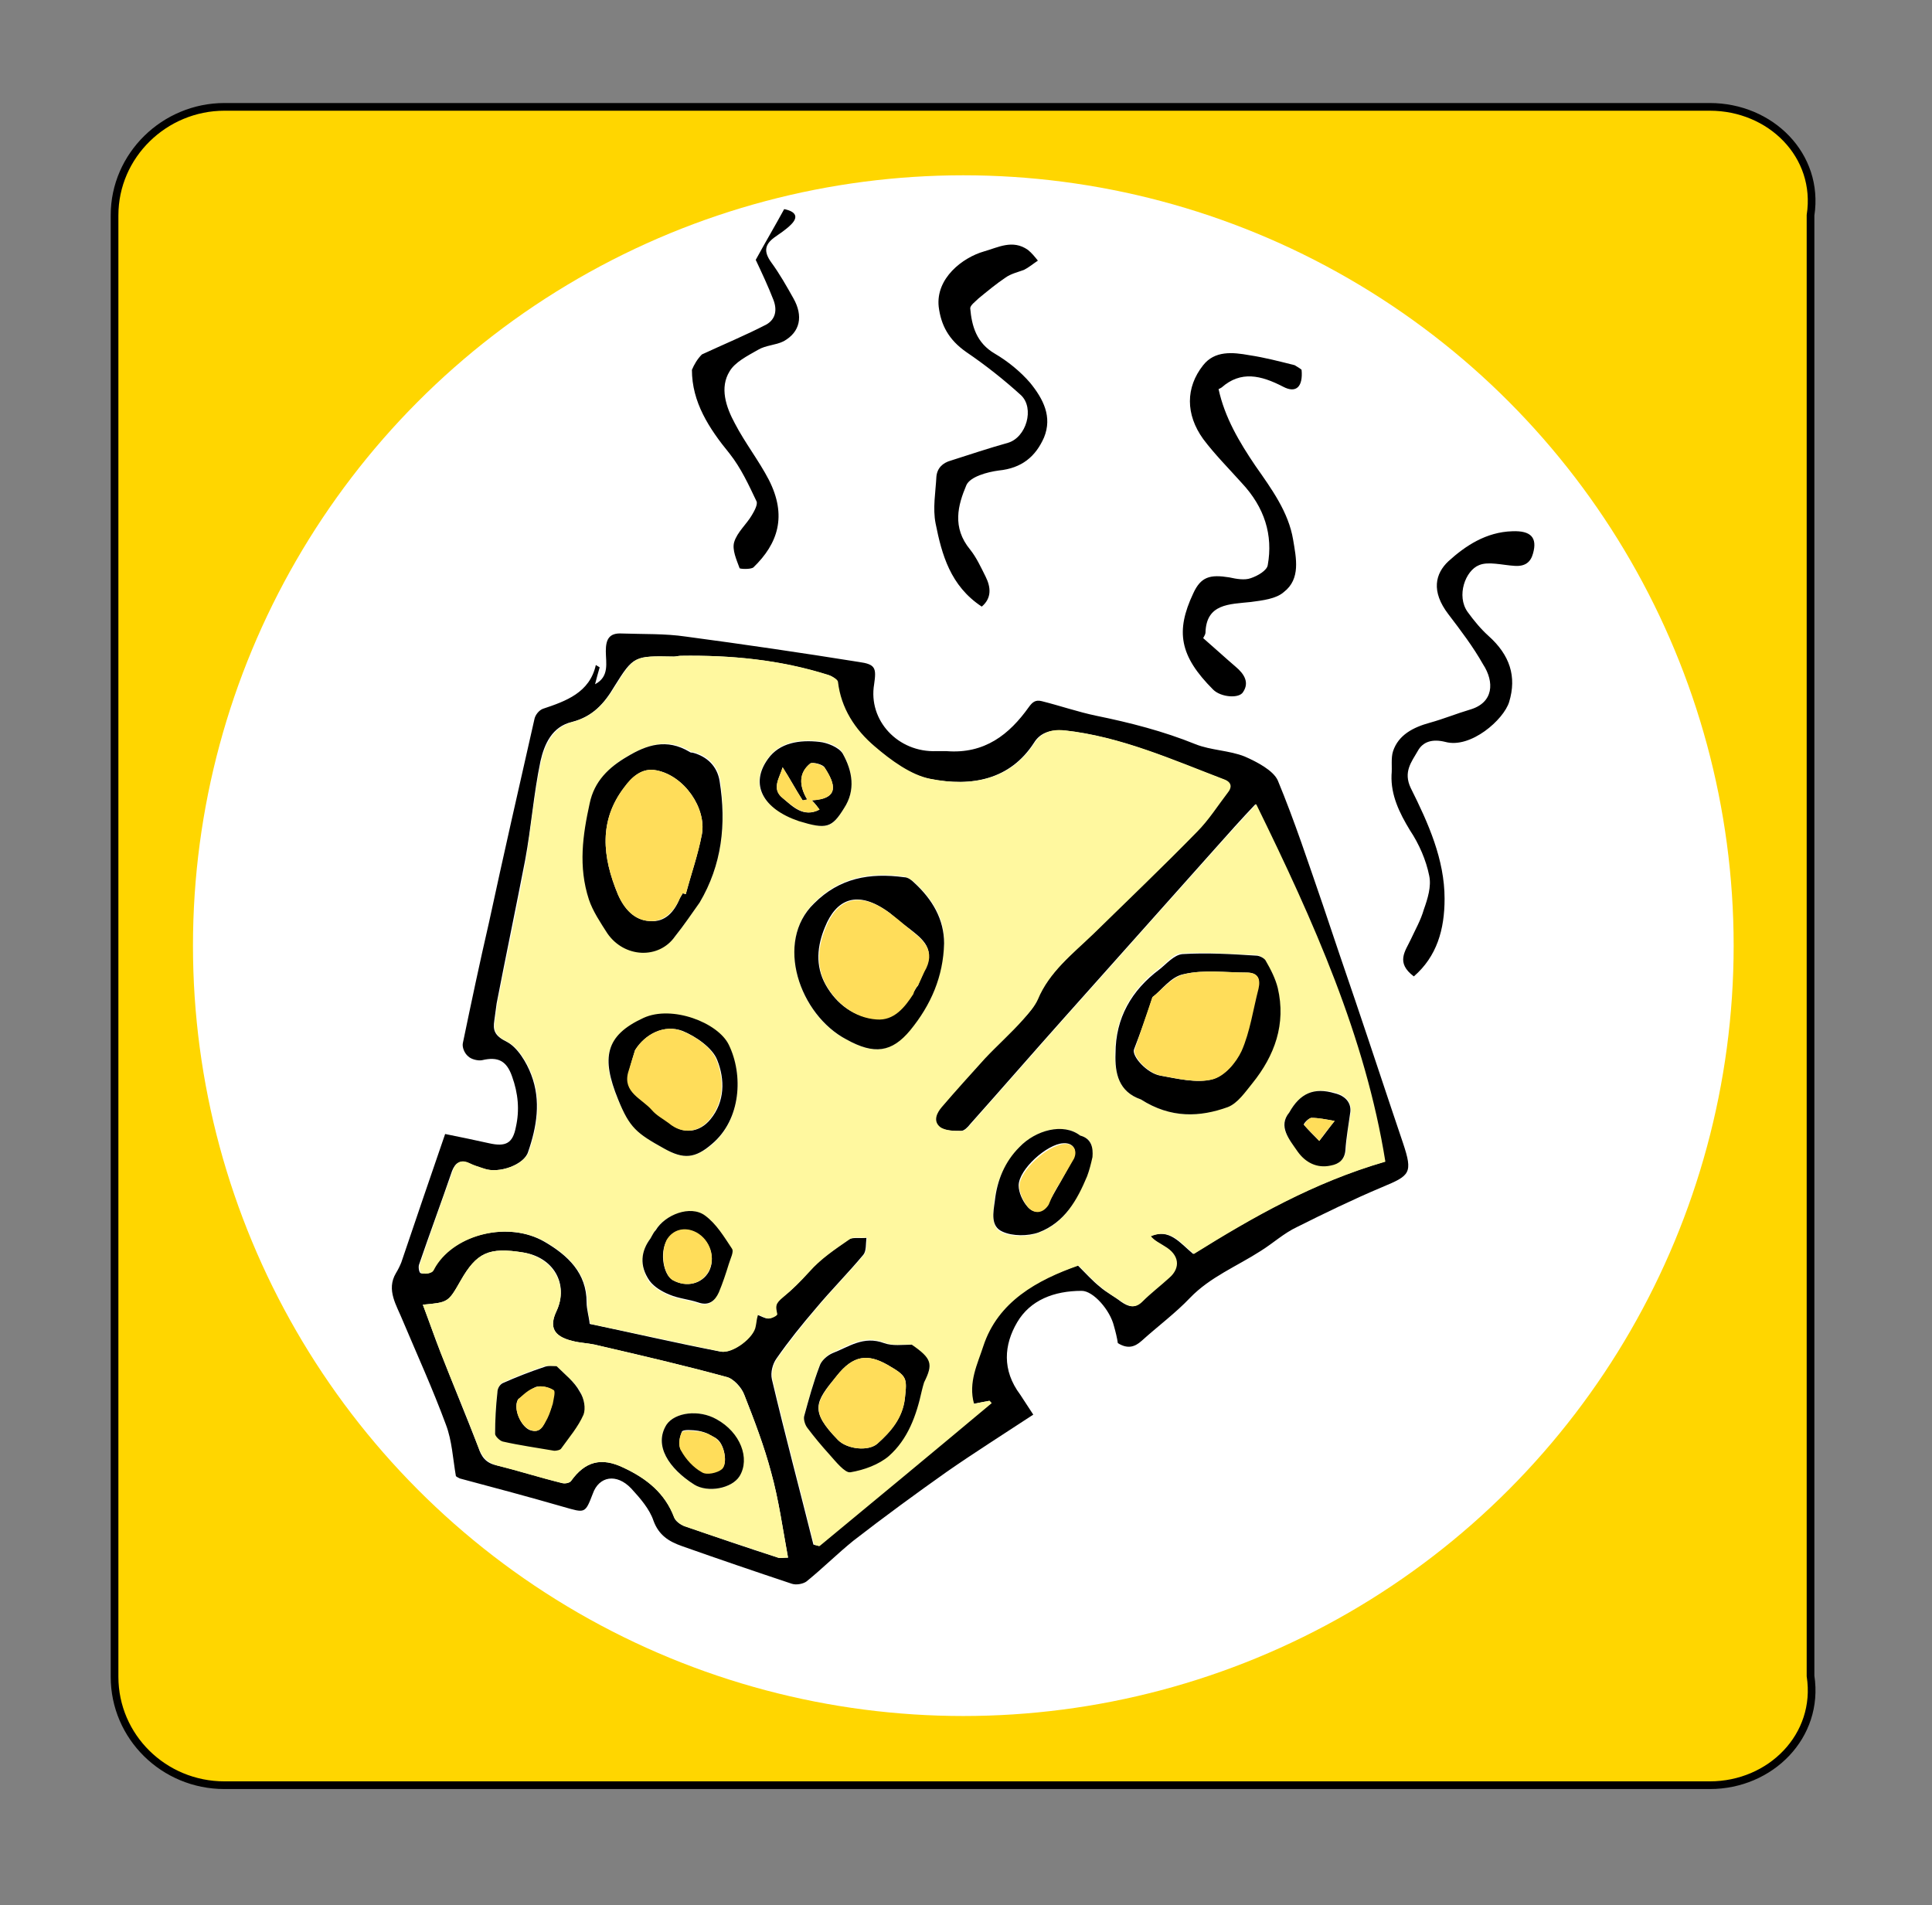
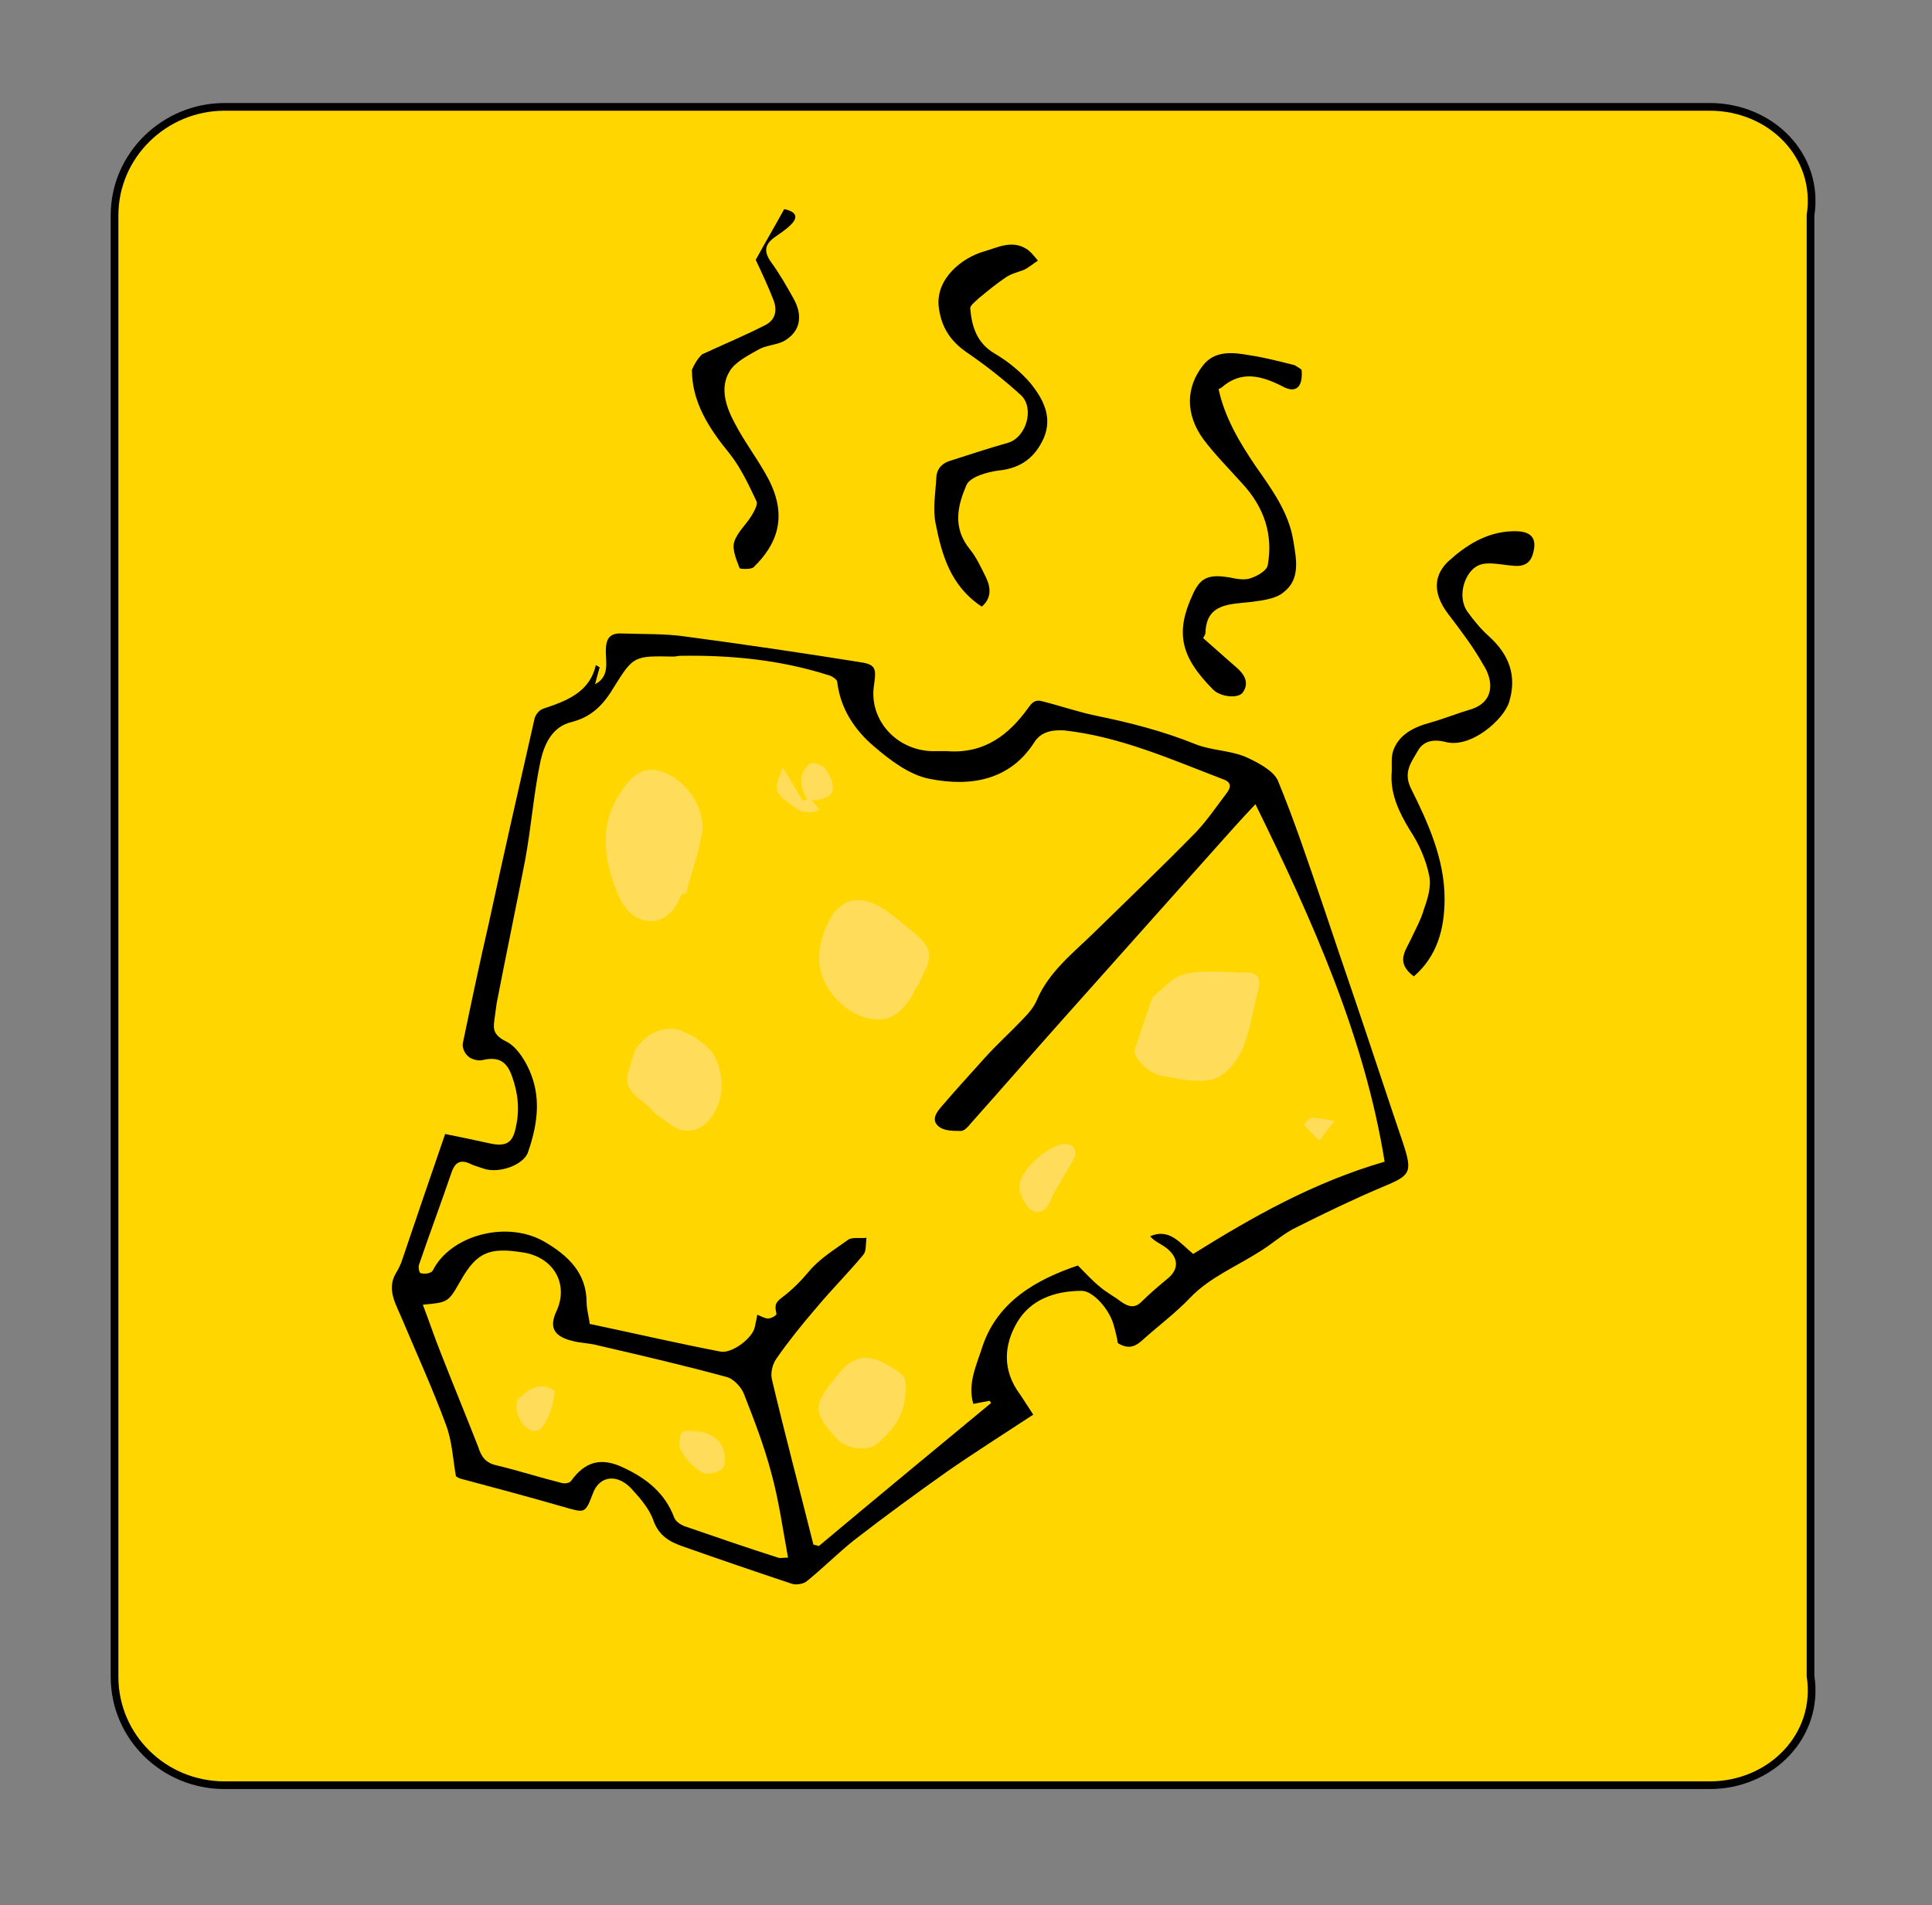
<svg xmlns="http://www.w3.org/2000/svg" version="1.1" id="Layer_1" x="0" y="0" viewBox="0 0 251.3 247.8" xml:space="preserve">
  <rect x="0" y="0" width="251.3" height="247.8" fill="#808080" stroke="none" />
  <style>.st2{fill:#fff89f}.st3{fill:#ffdd5a}</style>
  <path d="M222.4 232.2H29.2c-7.9 0-14.3-6.3-14.3-14.1V28c0-7.8 6.5-14.1 14.3-14.1h193.2c7.9 0 14.3 6.3 13.1 14.1v190c1.2 7.8-5.2 14.2-13.1 14.2z" fill="#ffd600" stroke="#000" stroke-miterlimit="10" />
-   <circle cx="125.3" cy="123" r="100.2" fill="#fff" />
  <g>
    <path d="M59.8 192.3c4.5 1.2 9 2.4 13.5 3.7 2.8.8 2.8.9 3.8-1.7.8-2.3 3.1-2.7 5-.7 1.2 1.3 2.4 2.7 2.9 4.2.7 1.9 2 2.7 3.7 3.3 4.8 1.7 9.5 3.3 14.3 4.9.6.2 1.5 0 1.9-.3 2.1-1.7 4-3.6 6.1-5.3 4-3.1 8.1-6.1 12.2-9 3.6-2.5 7.4-4.9 11.2-7.4-.6-.9-1.1-1.7-1.7-2.6-2.4-3.2-2.1-6.5-.4-9.4 1.7-2.9 4.8-4.1 8.4-4.1 1.5 0 3.7 2.5 4.2 4.6.2.7.4 1.5.5 2.2 1.3.8 2.2.5 3.1-.3 2.1-1.9 4.4-3.6 6.3-5.6 2.6-2.7 6.1-4.1 9.2-6.1 1.6-1 3-2.3 4.7-3.1 3.6-1.8 7.3-3.6 11.1-5.2 3.6-1.5 4-1.8 2.7-5.7-2.1-6.2-4.1-12.3-6.2-18.5-1.4-4.1-2.8-8.2-4.2-12.4-1.9-5.5-3.7-11-5.9-16.3-.6-1.3-2.7-2.4-4.3-3.1-2-.8-4.4-.8-6.4-1.6-4.2-1.7-8.5-2.8-12.9-3.7-2.4-.5-4.7-1.3-7.1-1.9-.8-.2-1.2.1-1.7.8-2.5 3.5-5.7 6.1-10.7 5.7h-1.3c-5 .2-8.9-4-8.1-8.7.3-2.1.2-2.6-2-2.9-7.5-1.2-15-2.3-22.5-3.3-2.7-.4-5.5-.3-8.3-.4-1.7-.1-2.1.8-2.1 2.3s.5 3.3-1.4 4.3c.2-.8.4-1.5.6-2.2-.2-.1-.3-.2-.5-.3-.8 3.6-3.9 4.7-6.9 5.7-.5.2-1 .8-1.1 1.4-2 8.8-4 17.6-5.9 26.4-1.2 5.2-2.3 10.4-3.4 15.7-.1.5.2 1.3.7 1.7.4.4 1.3.6 1.8.5 2.1-.5 3.2.1 3.9 2.1.8 2.2 1 4.4.5 6.6-.4 2.1-1.3 2.6-3.5 2.1-1.8-.4-3.7-.8-5.7-1.2-1.9 5.5-3.8 11.1-5.7 16.7-.2.5-.4.9-.7 1.4-1.3 2.2.1 4.2.9 6.2 1.9 4.5 3.9 8.9 5.6 13.5.8 2.1.9 4.4 1.3 6.7.1.1.3.2.5.3zm68.9-10.1c.1.1.2.2.2.3-7.5 6.2-15 12.4-22.4 18.6-.2-.1-.4-.1-.7-.2-1.8-7.2-3.7-14.3-5.4-21.5-.2-.9.1-2 .6-2.7 1.6-2.3 3.3-4.4 5.1-6.5 2-2.4 4.2-4.6 6.2-7 .4-.5.3-1.4.4-2.2-.8.1-1.7-.1-2.3.2-1.8 1.3-3.8 2.5-5.2 4.2-1 1.2-2.2 2.4-3.4 3.3-1.1.8-1 1.2-.8 2.2 0 .2-.7.6-1.1.6s-.9-.3-1.4-.5c-.1.6-.2 1.1-.3 1.5-.2 1.5-3 3.6-4.5 3.3-5.7-1.1-11.3-2.4-17-3.6-.1-1-.4-1.9-.4-2.8 0-3.8-2.4-6.1-5.5-7.9-4.7-2.7-11.6-1-14.2 3.2-.2.3-.3.7-.6.8-.4.2-.9.2-1.3.1-.2-.1-.3-.8-.2-1.1 1.4-4.1 2.9-8.1 4.3-12.2.4-1 1-1.5 2.2-1 .6.3 1.3.5 1.9.7 2 .7 5.3-.5 5.8-2.2 1.1-3.2 1.7-6.6.4-10-.6-1.6-1.8-3.6-3.2-4.3-1.6-.8-1.8-1.5-1.6-2.8.1-.7.2-1.5.3-2.2 1.2-6.2 2.5-12.4 3.7-18.6.8-4.3 1.1-8.6 2-12.9.5-2.2 1.5-4.5 4.1-5.1 2.7-.7 4.2-2.4 5.5-4.6 2.5-4 2.6-4 7.7-3.9.3 0 .6-.1.9-.1 6.5-.1 12.9.5 19.2 2.5.5.1 1.2.6 1.2.9.4 3.4 2.2 6.2 4.8 8.4 2.1 1.8 4.6 3.7 7.2 4.2 5.5 1.1 10.5.1 13.6-4.7.8-1.3 2.1-1.7 3.9-1.6 7.3.8 14 3.8 20.8 6.4 1 .4.9 1 .4 1.7-1.3 1.7-2.5 3.5-4 5.1-4.4 4.5-9 8.9-13.5 13.3-2.7 2.6-5.7 5-7.2 8.5-.4 1-1.2 1.9-1.9 2.6-1.6 1.7-3.4 3.3-5 5.1-1.9 2.1-3.8 4.2-5.6 6.3-.7.8-1.3 1.8-.2 2.6.7.5 1.8.5 2.8.5.4 0 .9-.5 1.2-.9 4.1-4.6 8.1-9.2 12.2-13.8l19.8-22.2c1.6-1.8 3.2-3.6 5.1-5.6 7.5 15.3 14.2 30.3 16.8 46.5-9.3 2.7-17.2 7.2-24.9 12-1.7-1.4-3.1-3.4-5.6-2.3.5.6 1.2.9 1.8 1.3 1.8 1.2 2.1 2.8.6 4.1-1.2 1-2.4 2-3.5 3.1-.9.9-1.7.7-2.7 0-.9-.7-1.9-1.2-2.7-1.9-1-.8-1.8-1.7-2.9-2.8-5.3 1.8-10.4 4.6-12.4 10.5-.7 2.3-2 4.8-1.2 7.5 1-.2 1.6-.3 2.1-.4zM55 169.7c3.3-.3 3.3-.3 4.9-3.1 2.1-3.7 3.7-4.4 8.1-3.7 4 .6 6 4.1 4.4 7.6-1 2.1-.4 3.3 2 3.9 1.1.3 2.3.3 3.4.6 5.6 1.3 11.2 2.6 16.7 4.1.9.2 2 1.4 2.3 2.3 1.3 3.3 2.6 6.7 3.5 10.1 1 3.6 1.5 7.3 2.2 11.1-.7 0-1 .1-1.3 0-4.1-1.3-8.1-2.7-12.2-4.1-.5-.2-1.1-.6-1.3-1.1-1.2-3.2-3.6-5.1-6.6-6.5-2.9-1.4-5-.8-6.8 1.7-.2.3-.8.4-1.2.3-2.8-.7-5.6-1.6-8.5-2.3-1.4-.3-2-1.1-2.4-2.4-1.6-4.1-3.3-8.2-4.9-12.3-.8-2-1.5-4.1-2.3-6.2zM168.4 47.5c-2-.5-3.9-1-5.9-1.3-2.2-.4-4.5-.6-6 1.3-2.3 2.9-2.3 6.4 0 9.6 1.5 2 3.3 3.8 5 5.7 3 3.2 4.1 6.8 3.4 10.7-.1.7-1.3 1.4-2.2 1.7-.8.3-1.9.1-2.8-.1-2.5-.4-3.7-.1-4.7 2.1-2.3 4.9-1.8 8.1 2.6 12.5 1 1 3.4 1.2 3.9.3.8-1.2.2-2.3-1-3.3-1.4-1.2-2.7-2.4-4.2-3.7.1-.2.3-.5.3-.7.1-3.8 3.1-3.7 5.9-4 1.5-.2 3.3-.4 4.3-1.3 2.2-1.7 1.6-4.4 1.2-6.8-.6-3.6-2.8-6.6-4.9-9.6-2.1-3.1-4-6.3-4.8-10 .1 0 .2-.1.4-.2 2.5-2.2 5.1-1.6 8-.1 1.7.9 2.6 0 2.4-2.2-.2-.2-.6-.4-.9-.6zM90 48.1c0 4.2 2.2 7.6 4.9 10.9 1.5 1.9 2.5 4.1 3.5 6.2.2.4-.3 1.3-.6 1.8-.7 1.2-1.9 2.2-2.3 3.5-.3 1 .3 2.3.7 3.4 0 .1 1.4.2 1.8-.1 3.2-3.1 4.4-6.7 2-11.4-1.3-2.5-3.1-4.8-4.4-7.3-1.2-2.2-2-4.7-.7-6.8.7-1.2 2.3-2 3.7-2.8 1-.6 2.3-.6 3.3-1.1 2.2-1.2 2.6-3.3 1.3-5.6-.9-1.6-1.8-3.2-2.9-4.7-1-1.4-.8-2.3.4-3.2.7-.5 1.5-1 2.2-1.7 1-1 .6-1.7-.9-2-1.2 2.2-2.5 4.4-3.7 6.6.8 1.7 1.6 3.4 2.3 5.2.5 1.3.3 2.5-.9 3.2-2.7 1.4-5.6 2.6-8.4 3.9-.6.6-1 1.3-1.3 2zM183.9 127c3-2.6 4-6.1 4-10.1 0-5.1-2.1-9.8-4.4-14.4-1-2.1.1-3.4.9-4.8.7-1.3 2-1.6 3.6-1.2 3.3.9 7.6-2.9 8.3-5.2 1-3.3.1-6.1-2.7-8.6-1-.9-1.9-2-2.7-3.1-1.5-2.1-.3-5.4 1.5-6.1 1.2-.5 3 0 4.6.1 1.4.1 2.1-.5 2.4-1.6.6-2.1-.3-3-2.7-2.9-3.4.1-6.1 1.9-8.3 3.9-1.7 1.6-2.3 3.9 0 6.9 1.6 2.1 3.2 4.2 4.5 6.5 1.5 2.3 1.4 5-1.7 5.9-1.7.5-3.4 1.2-5.2 1.7-2.2.6-4.1 1.6-4.8 3.7-.3.9-.1 2.1-.2 3.1-.1 2.6 1 4.9 2.4 7.2 1.2 1.8 2.1 3.9 2.5 5.9.3 1.4-.2 3-.7 4.4-.4 1.4-1.1 2.6-1.7 3.9-.7 1.5-2 3 .4 4.8zM127.7 78.9c1.3-1.1 1.2-2.5.5-3.9-.6-1.2-1.2-2.5-2-3.5-2.4-2.9-1.6-5.8-.5-8.4.5-1.1 2.7-1.7 4.2-1.9 3-.3 4.8-1.8 5.9-4.3 1.1-2.7-.1-5-1.8-7.1-1.3-1.5-2.9-2.8-4.6-3.8-2.4-1.4-3-3.6-3.2-5.9 0-.4.7-.9 1.1-1.3 1.1-.9 2.3-1.9 3.5-2.7.7-.5 1.6-.7 2.4-1 .6-.3 1.2-.8 1.8-1.2-.4-.5-.8-1-1.3-1.4-2-1.4-3.9-.3-5.7.2-2.8.8-6.3 3.5-5.9 7.2.3 2.4 1.3 4.3 3.6 5.9 2.5 1.7 4.9 3.6 7.1 5.6 1.8 1.7.7 5.5-1.7 6.2-2.5.7-4.9 1.5-7.4 2.3-1.1.3-1.8 1-1.9 2.1-.1 2-.5 4.1-.1 6.1.8 4 1.9 8.1 6 10.8z" />
-     <path class="st2" d="M128.7 182.2c-.6.1-1.1.2-2 .4-.8-2.8.5-5.3 1.2-7.5 1.9-5.8 7-8.6 12.4-10.5 1.1 1.1 1.9 2 2.9 2.8.8.7 1.8 1.3 2.7 1.9 1 .7 1.8.9 2.7 0 1.1-1.1 2.3-2 3.5-3.1 1.5-1.3 1.3-3-.6-4.1-.6-.4-1.3-.7-1.8-1.3 2.6-1.1 3.9.9 5.6 2.3 7.7-4.8 15.6-9.3 24.9-12-2.6-16.2-9.3-31.2-16.8-46.5-1.9 2.1-3.5 3.8-5.1 5.6l-19.8 22.2c-4.1 4.6-8.1 9.2-12.2 13.8-.3.4-.8.9-1.2.9-.9 0-2.1 0-2.8-.5-1-.8-.4-1.9.2-2.6 1.8-2.1 3.7-4.2 5.6-6.3 1.6-1.7 3.4-3.3 5-5.1.7-.8 1.5-1.7 1.9-2.6 1.5-3.6 4.5-5.9 7.2-8.5 4.5-4.4 9.1-8.8 13.5-13.3 1.5-1.5 2.7-3.4 4-5.1.5-.6.6-1.3-.4-1.7-6.8-2.6-13.5-5.6-20.8-6.4-1.8-.2-3 .3-3.9 1.6-3.1 4.8-8.1 5.8-13.6 4.7-2.5-.5-5.1-2.4-7.2-4.2-2.6-2.2-4.4-5-4.8-8.4 0-.3-.7-.7-1.2-.9-6.3-2-12.7-2.6-19.2-2.5-.3 0-.6.1-.9.1-5.2-.1-5.2-.1-7.7 3.9-1.3 2.1-2.8 3.9-5.5 4.6-2.6.7-3.6 3-4.1 5.1-.9 4.2-1.3 8.6-2 12.9-1.1 6.2-2.5 12.4-3.7 18.6-.1.7-.2 1.5-.3 2.2-.2 1.3 0 2 1.6 2.8 1.4.7 2.6 2.7 3.2 4.3 1.3 3.4.7 6.8-.4 10-.6 1.7-3.9 2.9-5.8 2.2-.6-.2-1.3-.4-1.9-.7-1.2-.6-1.9 0-2.2 1-1.5 4.1-2.9 8.1-4.3 12.2-.1.3.1 1 .2 1.1.4.1.9.1 1.3-.1.3-.1.4-.5.6-.8 2.6-4.2 9.5-5.9 14.2-3.2 3.1 1.8 5.5 4.2 5.5 7.9 0 .9.2 1.8.4 2.8 5.7 1.2 11.4 2.4 17 3.6 1.5.3 4.3-1.8 4.5-3.3.1-.4.1-.9.3-1.5.6.2 1 .5 1.4.5s1.2-.4 1.1-.6c-.2-1-.3-1.3.8-2.2 1.1-.9 2.3-2.1 3.4-3.3 1.4-1.6 3.3-2.9 5.2-4.2.5-.4 1.5-.2 2.3-.2-.1.7 0 1.7-.4 2.2-2 2.4-4.2 4.6-6.2 7-1.8 2.1-3.5 4.3-5.1 6.5-.5.7-.8 1.9-.6 2.7 1.7 7.2 3.6 14.3 5.4 21.5.2.1.4.1.7.2 7.5-6.2 15-12.4 22.4-18.6l-.3-.3zM91 117.4c-1 1.4-2 2.9-3.1 4.3-2.1 2.9-6.6 2.8-8.8-.4-.9-1.4-1.9-2.9-2.4-4.4-1.4-4.2-.8-8.4.1-12.5.6-2.8 2.5-4.7 4.9-6.1 2.5-1.4 5.1-2.4 8.1-.6.1.1.2.1.4.1 1.9.5 3.2 1.8 3.5 3.7.8 5.7.2 11-2.7 15.9zm57.4 25.6c-2.9-1-3.4-3.4-3.4-6.1.1-4.6 2.1-8.2 5.7-10.9 1-.7 1.9-2 3-2 3.2-.2 6.4.1 9.6.2.4 0 1 .3 1.2.6.6 1.1 1.3 2.3 1.6 3.6 1.1 4.8-.4 8.9-3.3 12.4-.9 1.2-1.9 2.6-3.2 3.1-3.5 1.4-7.3 1.6-11.2-.9zm-38.3-7.8c-6.1-3.1-9.4-12.7-4.2-17.8 3.3-3.3 7.1-4 11.7-3.4.4.1.9.4 1.3.7 2.4 2.2 4 4.8 3.9 7.9-.1 4.3-1.7 8.1-4.4 11.3-2.5 3-4.7 3.3-8.3 1.3zm-23.7 14.2c-3.6-2-4.4-2.7-6-6.3-2.3-5.4-1.7-8.3 3.3-10.6 3.6-1.7 9.7.7 11.1 3.5 1.9 3.9 1.6 9.6-2.2 12.9-2.2 1.8-3.8 1.9-6.2.5zm32.2 25.5c2.5 1.9 2.8 2.6 1.6 4.8-.2.3-.2.8-.3 1.1-.7 3.2-1.8 6.4-4.3 8.5-1.3 1.1-3.2 1.8-5 2.1-.7.1-1.9-1.4-2.7-2.3-1.1-1.1-2-2.3-2.9-3.5-.3-.4-.5-1.1-.4-1.5.6-2.2 1.2-4.4 2-6.5.3-.7 1-1.4 1.7-1.7 2.1-.9 4-2.3 6.7-1.3 1.1.5 2.4.2 3.6.3zm21.9-27.2c1.6.4 1.7 1.6 1.5 2.9-.2.8-.3 1.7-.7 2.5-1.3 3.1-2.9 6.1-6.3 7.3-1.3.5-3.4.5-4.7-.1-1.5-.7-1.1-2.5-1-4 .3-2.7 1.4-5 3.2-7 2.2-2.3 5.8-3.3 8-1.6zm-30.7-42.6c-1.6 2.7-2.3 2.8-5.9 1.6-4.8-1.6-6.5-4.7-4-8.1 1.5-2.1 4.1-2.5 6.7-2.2 1.1.1 2.6.7 3 1.5 1.3 2.4 1.7 4.9.2 7.2zm-25.2 56c.3-.5.4-.8.6-1 1.2-2.1 4.6-3.3 6.4-1.9 1.5 1.1 2.5 2.8 3.5 4.3.3.4-.2 1.3-.4 2-.4 1.2-.8 2.5-1.3 3.7-.5 1.1-1.2 1.8-2.7 1.3-1.2-.4-2.5-.5-3.7-1-.9-.4-2-1-2.6-1.8-1.3-2.1-1-4 .2-5.6zm83.1-16.4c1.4-2.5 3.2-3.3 6-2.6 1.3.4 2.2 1.2 2 2.7-.3 1.6-.5 3.1-.6 4.7-.1 1.2-.8 1.8-1.9 2-1.8.3-3.3-.4-4.3-1.8-1.2-1.5-2.8-3.1-1.2-5z" />
-     <path class="st2" d="M55 169.7c.8 2.1 1.5 4.1 2.3 6.2 1.6 4.1 3.4 8.2 4.9 12.3.5 1.2 1.1 2 2.4 2.4 2.8.7 5.6 1.6 8.5 2.3.4.1 1 0 1.2-.3 1.8-2.5 3.9-3.1 6.8-1.7 3 1.4 5.4 3.3 6.6 6.5.2.4.8.9 1.3 1.1 4 1.4 8.1 2.7 12.2 4.1.3.1.6 0 1.3 0-.7-3.8-1.2-7.5-2.2-11.1-.9-3.4-2.2-6.8-3.5-10.1-.4-.9-1.4-2.1-2.3-2.3-5.5-1.5-11.1-2.8-16.7-4.1-1.1-.3-2.3-.3-3.4-.6-2.4-.6-3-1.8-2-3.9 1.6-3.4-.5-6.9-4.4-7.6-4.4-.7-6 0-8.1 3.7-1.6 2.8-1.6 2.8-4.9 3.1zm17.4 8c1.1 1.1 2.3 2 3 3.2.5.8.8 2.2.5 3-.7 1.6-1.9 3-2.9 4.4-.2.2-.6.4-.9.3-2.2-.3-4.4-.7-6.7-1.2-.4-.1-1-.7-1-1 0-1.8.1-3.6.3-5.4 0-.4.3-1 .7-1.2 1.8-.8 3.6-1.5 5.4-2.1.4-.1 1 0 1.6 0zm17.9 15.4c-3.4-2.1-5.3-5.2-3.6-7.8 1.1-1.6 4.2-2 6.5-.7 3 1.7 4.3 5.1 3 7.4-1 1.6-4 2.2-5.9 1.1z" />
-     <path d="M91 117.4c2.9-4.9 3.5-10.2 2.6-15.8-.3-1.9-1.6-3.2-3.5-3.7-.1 0-.3 0-.4-.1-3-1.8-5.6-.9-8.1.6-2.4 1.4-4.3 3.2-4.9 6.1-.9 4.1-1.5 8.2-.1 12.5.5 1.5 1.5 3 2.4 4.4 2.2 3.2 6.7 3.4 8.8.4 1.2-1.5 2.2-3 3.2-4.4zm-1.8-1.1c-.1 0-.3-.1-.4-.1-.1.2-.3.5-.4.7-.7 1.7-1.9 3.1-3.9 2.9-2-.1-3.3-1.6-4.1-3.4-2.1-5-2.5-9.7.8-14 1-1.3 2.3-2.6 4.2-2.2 3.6.7 6.5 4.9 5.9 8.3-.5 2.6-1.4 5.2-2.1 7.8zM148.4 143c3.9 2.5 7.7 2.3 11.3 1 1.3-.5 2.3-2 3.2-3.1 2.9-3.6 4.4-7.7 3.3-12.4-.3-1.2-.9-2.4-1.6-3.6-.2-.3-.8-.6-1.2-.6-3.2-.2-6.4-.4-9.6-.2-1.1.1-2.1 1.3-3 2-3.6 2.7-5.7 6.3-5.7 10.9-.1 2.6.4 5 3.3 6zm1.5-13.3c1.2-.9 2.4-2.7 4.1-3 2.6-.6 5.4-.2 8.1-.2 1.5 0 1.9.8 1.5 2.1-.7 2.7-1.1 5.6-2.2 8.1-.7 1.6-2.2 3.3-3.8 3.7-2 .5-4.5-.1-6.7-.5-1.7-.3-3.7-2.5-3.4-3.4.8-2.1 1.6-4.2 2.4-6.8zM110.1 135.2c3.6 2 5.9 1.7 8.3-1.2 2.7-3.3 4.3-7 4.4-11.3 0-3.1-1.5-5.7-3.9-7.9-.3-.3-.8-.7-1.3-.7-4.5-.6-8.4.1-11.7 3.4-5.2 5-1.9 14.5 4.2 17.7zm9.3-7c-.1 0-.1 0 0 0-.3.3-.4.7-.7 1-1.2 1.7-2.5 3.4-4.8 3.3-2.8-.2-5.1-1.9-6.5-4.4s-1.1-5.1-.1-7.5c1.4-3.5 4.1-5.1 8.5-1.8.7.6 1.4 1.2 2.1 1.7 1.8 1.4 3.8 2.7 2.5 5.3-.3.9-.7 1.6-1 2.4zM86.4 149.4c2.5 1.4 4 1.3 6.2-.6 3.8-3.2 4.1-9 2.2-12.9-1.4-2.9-7.4-5.2-11.1-3.5-5 2.3-5.5 5.2-3.3 10.6 1.5 3.7 2.4 4.4 6 6.4zm-3.8-12.8c1.3-2.1 3.8-3.4 6.2-2.5 1.7.7 3.9 2.2 4.5 3.8 1 2.5 1 5.4-.9 7.7-1.4 1.7-3.5 2-5.3.5-.7-.6-1.6-1-2.2-1.7-1.3-1.5-3.8-2.3-3.1-4.9.2-1 .5-1.9.8-2.9zM118.6 174.9c-1.2 0-2.5.2-3.6-.2-2.7-1-4.6.5-6.7 1.3-.7.3-1.5 1-1.7 1.7-.8 2.1-1.4 4.3-2 6.5-.1.4.1 1.1.4 1.5.9 1.2 1.9 2.4 2.9 3.5.8.9 2 2.4 2.7 2.3 1.8-.3 3.7-1 5-2.1 2.5-2.2 3.6-5.3 4.3-8.5.1-.4.2-.8.3-1.1 1.2-2.4 1-3.1-1.6-4.9zm-3.2 2.6c2.6 1.5 2.6 1.7 2.3 4.4-.3 2.5-1.8 4.3-3.6 5.9-1.2 1-3.9.7-5.1-.5-3.7-3.8-3-4.9-.2-8.3 2.2-2.8 4.1-2.9 6.6-1.5zM140.5 147.7c-2.2-1.7-5.8-.7-7.9 1.5-1.9 1.9-2.9 4.3-3.2 7-.2 1.5-.6 3.3 1 4 1.3.6 3.3.6 4.7.1 3.4-1.3 5-4.2 6.3-7.3.3-.8.5-1.6.7-2.5.1-1.2-.1-2.4-1.6-2.8zm-2.6 6.1c-.5.9-1.1 1.9-1.6 2.8-.7 1.1-1.8 1.4-2.7.3-.6-.7-1.1-1.8-1.1-2.7 0-2.1 3.7-5.4 5.8-5.5 1.2-.1 1.9.8 1.3 1.9-.5 1.1-1.1 2.1-1.7 3.2zM109.8 105.1c1.5-2.3 1.1-4.8-.2-7.1-.5-.8-2-1.4-3-1.5-2.6-.3-5.2.1-6.7 2.2-2.4 3.3-.7 6.5 4 8.1 3.6 1.1 4.3.9 5.9-1.7zm-3.2.2c-2.1 1.1-3.5-.4-4.8-1.5-1.5-1.2-.4-2.6 0-4 .9 1.4 1.7 2.9 2.6 4.3.2 0 .4-.1.6-.1-1.1-1.8-1.1-3.5.4-4.7.3-.2 1.7.1 1.9.6 1.3 2 2 4-1.7 4.2.5.5.7.8 1 1.2zM84.6 161.1c-1.2 1.6-1.5 3.5-.1 5.5.6.8 1.6 1.4 2.6 1.8 1.2.5 2.5.6 3.7 1 1.4.5 2.2-.2 2.7-1.3.5-1.2.9-2.4 1.3-3.7.2-.7.7-1.6.4-2-1-1.5-2-3.2-3.5-4.3-1.9-1.4-5.2-.1-6.4 1.9-.3.3-.4.6-.7 1.1zm2.9 5.4c-1.2-.7-1.7-3.5-.8-5.1.8-1.4 2.4-1.9 3.9-1 1.8 1 2.5 3.3 1.6 5-.9 1.6-2.9 2.1-4.7 1.1zM167.7 144.7c-1.5 1.8 0 3.5 1.1 5.1 1 1.4 2.5 2.2 4.3 1.8 1.1-.2 1.8-.8 1.9-2 .1-1.6.4-3.2.6-4.7.3-1.5-.7-2.4-2-2.7-2.7-.8-4.5 0-5.9 2.5zm3.9 3.7c-.8-.8-1.4-1.4-2-2.1-.1-.1.6-.9 1-.9.9 0 1.9.2 3 .4-.8 1-1.2 1.6-2 2.6zM72.4 177.7c-.5 0-1.1-.1-1.6.1-1.8.6-3.6 1.3-5.4 2.1-.4.2-.7.7-.7 1.2-.2 1.8-.3 3.6-.3 5.4 0 .3.6.9 1 1 2.2.5 4.4.8 6.7 1.2.3 0 .8-.1.9-.3 1-1.4 2.2-2.8 2.9-4.4.3-.8.1-2.1-.5-3-.7-1.3-1.9-2.2-3-3.3zm-5 4.3c.6-.4 1.4-1.2 2.3-1.6.6-.2 1.6 0 2.2.4.3.2 0 1.2-.1 1.8-.1.7-.4 1.3-.7 1.9-.4.9-.8 2-2.2 1.5-1.2-.5-2.2-2.9-1.5-4zM90.3 193.1c1.8 1.1 4.9.5 5.9-1.1 1.4-2.3.1-5.7-3-7.4-2.3-1.3-5.4-.9-6.5.7-1.7 2.7.3 5.7 3.6 7.8zm1.8-6.6c.7.4 1 .5 1.2.7.9.7 1.4 3.1.6 3.8-.6.5-2 .8-2.6.4-1.1-.6-2-1.7-2.7-2.8-.4-.6-.2-1.7.1-2.4.2-.3 1.4-.2 2.1-.1.6.1 1.1.3 1.3.4z" />
-     <path class="st3" d="M89.2 116.3c.7-2.6 1.6-5.1 2.1-7.8.6-3.4-2.3-7.6-5.9-8.3-1.9-.4-3.3.9-4.2 2.2-3.3 4.3-2.9 9-.8 14 .8 1.8 2.1 3.3 4.1 3.4 1.9.1 3.2-1.3 3.9-2.9.1-.3.3-.5.4-.7.1 0 .2 0 .4.1zM149.9 129.7c-.9 2.6-1.6 4.7-2.3 6.8-.3.9 1.7 3.1 3.4 3.4 2.2.4 4.7 1 6.7.5 1.6-.4 3.1-2.2 3.8-3.7 1.1-2.5 1.5-5.4 2.2-8.1.3-1.3-.1-2.1-1.5-2.1-2.7 0-5.6-.4-8.1.2-1.7.4-3 2.1-4.2 3zM119.4 128.2c.4-.8.7-1.6 1.1-2.3 1.2-2.6-.8-3.9-2.5-5.3-.7-.6-1.4-1.2-2.1-1.7-4.3-3.3-7.1-1.8-8.5 1.8-1 2.4-1.3 5 .1 7.5 1.4 2.4 3.7 4.2 6.5 4.4 2.3.2 3.7-1.6 4.8-3.3.1-.4.3-.8.6-1.1-.1 0-.1 0 0 0zM82.6 136.6c-.3 1-.6 1.9-.9 2.9-.7 2.6 1.8 3.4 3.1 4.9.6.7 1.4 1.1 2.2 1.7 1.8 1.5 3.9 1.2 5.3-.5 1.9-2.3 1.9-5.2.9-7.7-.6-1.6-2.7-3.1-4.5-3.8-2.3-.9-4.8.4-6.1 2.5zM115.4 177.5c-2.5-1.4-4.4-1.3-6.6 1.5-2.7 3.4-3.5 4.5.2 8.3 1.2 1.2 3.9 1.5 5.1.5 1.8-1.6 3.3-3.3 3.6-5.9.3-2.7.3-2.9-2.3-4.4zM137.9 153.8c.6-1 1.2-2.1 1.8-3.1.5-1.1-.1-2-1.3-1.9-2.2.2-5.8 3.5-5.8 5.5 0 .9.5 1.9 1.1 2.7.9 1 2 .8 2.7-.3.4-1 .9-2 1.5-2.9zM106.6 105.3c-.3-.4-.6-.7-1-1.2 3.7-.2 3-2.2 1.7-4.2-.3-.4-1.6-.8-1.9-.6-1.5 1.2-1.5 2.8-.4 4.7-.2 0-.4.1-.6.1-.9-1.4-1.7-2.9-2.6-4.3-.4 1.4-1.5 2.8 0 4 1.3 1 2.7 2.6 4.8 1.5zM87.5 166.5c1.8 1 3.8.5 4.7-1.2.9-1.7.2-4-1.6-5-1.5-.8-3.1-.4-3.9 1-.8 1.7-.4 4.5.8 5.2zM171.6 148.4c.7-1 1.2-1.6 2-2.6-1.1-.2-2.1-.4-3-.4-.4 0-1 .9-1 .9.6.7 1.3 1.3 2 2.1zM67.4 182c-.7 1.2.3 3.5 1.6 4s1.7-.6 2.2-1.5c.3-.6.5-1.3.7-1.9.1-.6.4-1.7.1-1.8-.6-.4-1.6-.6-2.2-.4-1.1.3-1.8 1.1-2.4 1.6zM92.1 186.5c-.1 0-.7-.3-1.3-.3-.7-.1-1.9-.2-2.1.1-.4.7-.5 1.8-.1 2.4.6 1.1 1.6 2.2 2.7 2.8.6.4 2 .1 2.6-.4.8-.7.3-3.2-.6-3.8-.2-.3-.5-.4-1.2-.8z" />
+     <path class="st3" d="M89.2 116.3c.7-2.6 1.6-5.1 2.1-7.8.6-3.4-2.3-7.6-5.9-8.3-1.9-.4-3.3.9-4.2 2.2-3.3 4.3-2.9 9-.8 14 .8 1.8 2.1 3.3 4.1 3.4 1.9.1 3.2-1.3 3.9-2.9.1-.3.3-.5.4-.7.1 0 .2 0 .4.1zM149.9 129.7c-.9 2.6-1.6 4.7-2.3 6.8-.3.9 1.7 3.1 3.4 3.4 2.2.4 4.7 1 6.7.5 1.6-.4 3.1-2.2 3.8-3.7 1.1-2.5 1.5-5.4 2.2-8.1.3-1.3-.1-2.1-1.5-2.1-2.7 0-5.6-.4-8.1.2-1.7.4-3 2.1-4.2 3zM119.4 128.2c.4-.8.7-1.6 1.1-2.3 1.2-2.6-.8-3.9-2.5-5.3-.7-.6-1.4-1.2-2.1-1.7-4.3-3.3-7.1-1.8-8.5 1.8-1 2.4-1.3 5 .1 7.5 1.4 2.4 3.7 4.2 6.5 4.4 2.3.2 3.7-1.6 4.8-3.3.1-.4.3-.8.6-1.1-.1 0-.1 0 0 0zM82.6 136.6c-.3 1-.6 1.9-.9 2.9-.7 2.6 1.8 3.4 3.1 4.9.6.7 1.4 1.1 2.2 1.7 1.8 1.5 3.9 1.2 5.3-.5 1.9-2.3 1.9-5.2.9-7.7-.6-1.6-2.7-3.1-4.5-3.8-2.3-.9-4.8.4-6.1 2.5zM115.4 177.5c-2.5-1.4-4.4-1.3-6.6 1.5-2.7 3.4-3.5 4.5.2 8.3 1.2 1.2 3.9 1.5 5.1.5 1.8-1.6 3.3-3.3 3.6-5.9.3-2.7.3-2.9-2.3-4.4zM137.9 153.8c.6-1 1.2-2.1 1.8-3.1.5-1.1-.1-2-1.3-1.9-2.2.2-5.8 3.5-5.8 5.5 0 .9.5 1.9 1.1 2.7.9 1 2 .8 2.7-.3.4-1 .9-2 1.5-2.9zM106.6 105.3c-.3-.4-.6-.7-1-1.2 3.7-.2 3-2.2 1.7-4.2-.3-.4-1.6-.8-1.9-.6-1.5 1.2-1.5 2.8-.4 4.7-.2 0-.4.1-.6.1-.9-1.4-1.7-2.9-2.6-4.3-.4 1.4-1.5 2.8 0 4 1.3 1 2.7 2.6 4.8 1.5zM87.5 166.5zM171.6 148.4c.7-1 1.2-1.6 2-2.6-1.1-.2-2.1-.4-3-.4-.4 0-1 .9-1 .9.6.7 1.3 1.3 2 2.1zM67.4 182c-.7 1.2.3 3.5 1.6 4s1.7-.6 2.2-1.5c.3-.6.5-1.3.7-1.9.1-.6.4-1.7.1-1.8-.6-.4-1.6-.6-2.2-.4-1.1.3-1.8 1.1-2.4 1.6zM92.1 186.5c-.1 0-.7-.3-1.3-.3-.7-.1-1.9-.2-2.1.1-.4.7-.5 1.8-.1 2.4.6 1.1 1.6 2.2 2.7 2.8.6.4 2 .1 2.6-.4.8-.7.3-3.2-.6-3.8-.2-.3-.5-.4-1.2-.8z" />
  </g>
</svg>